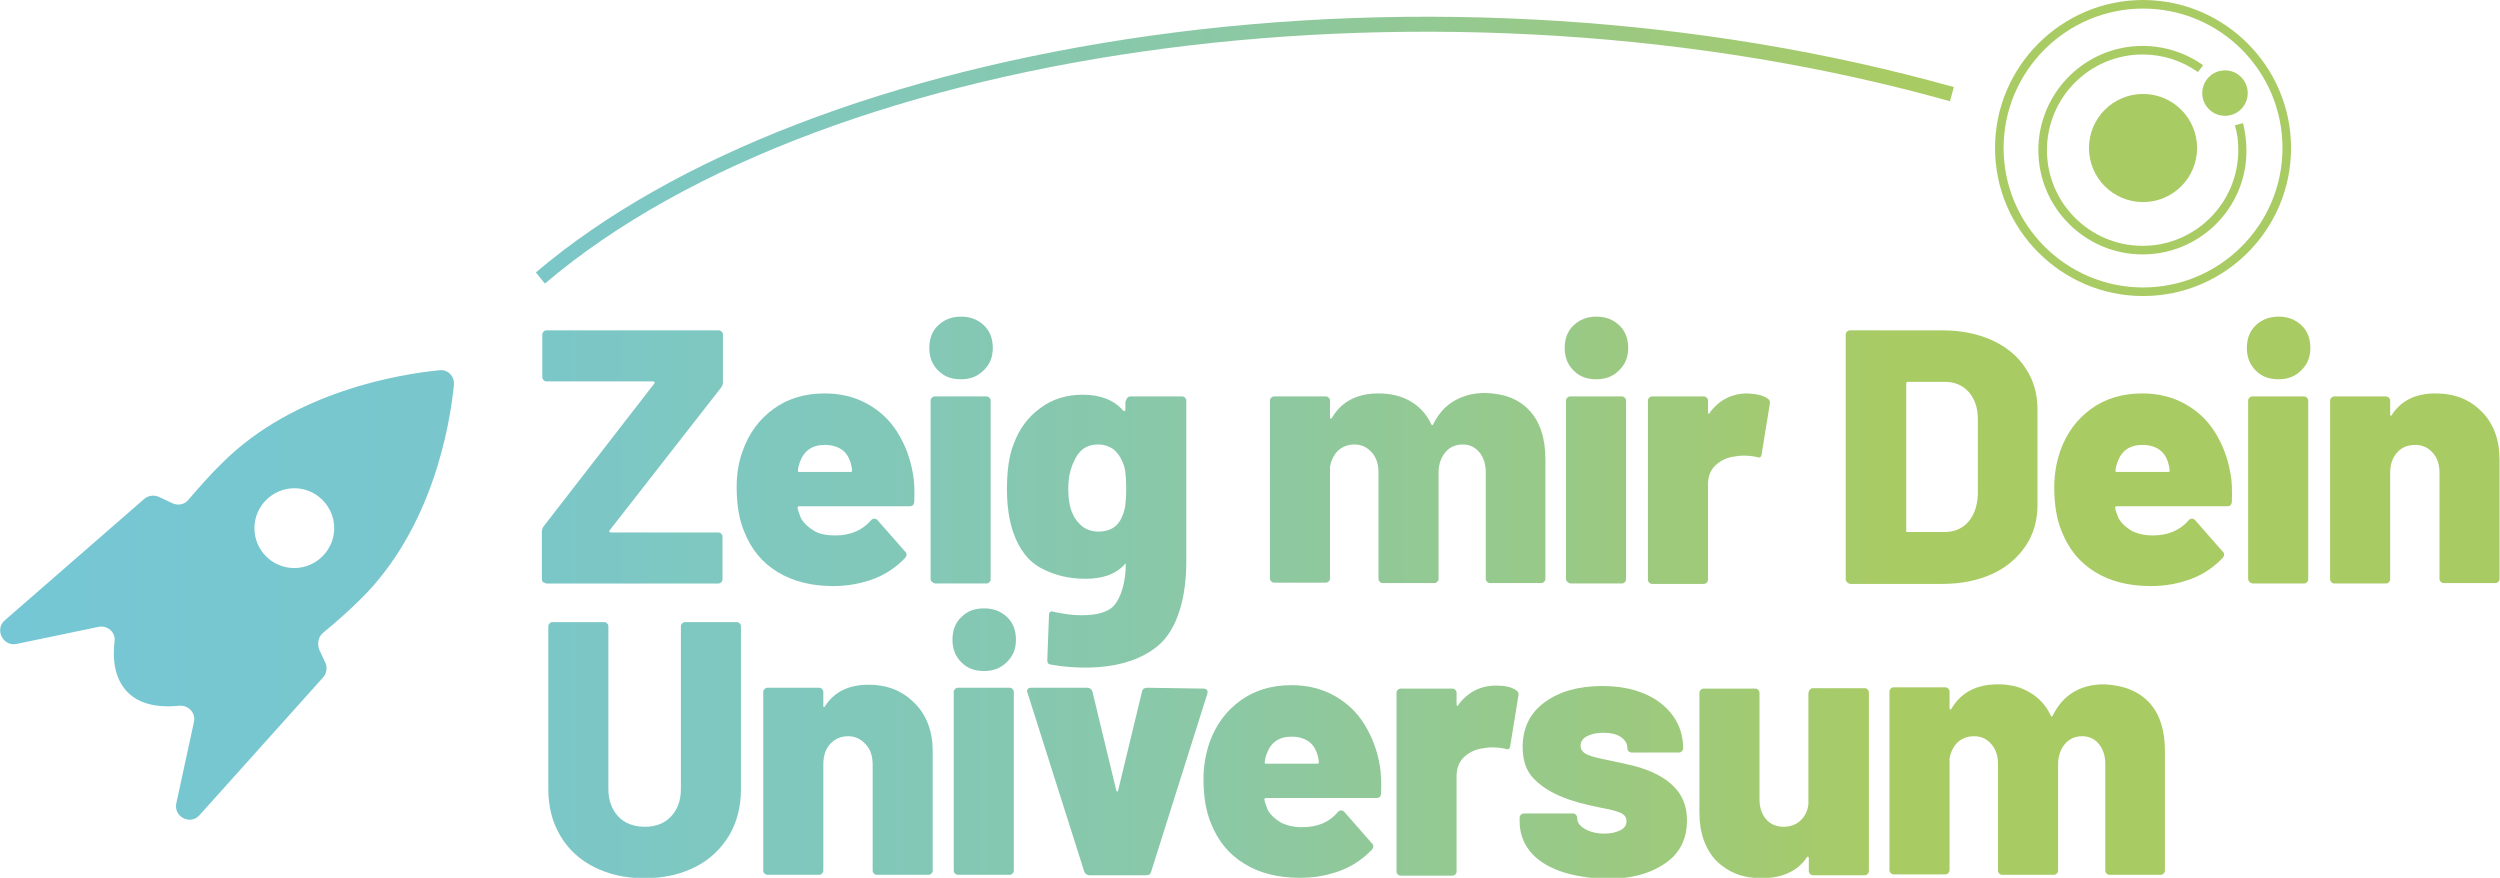
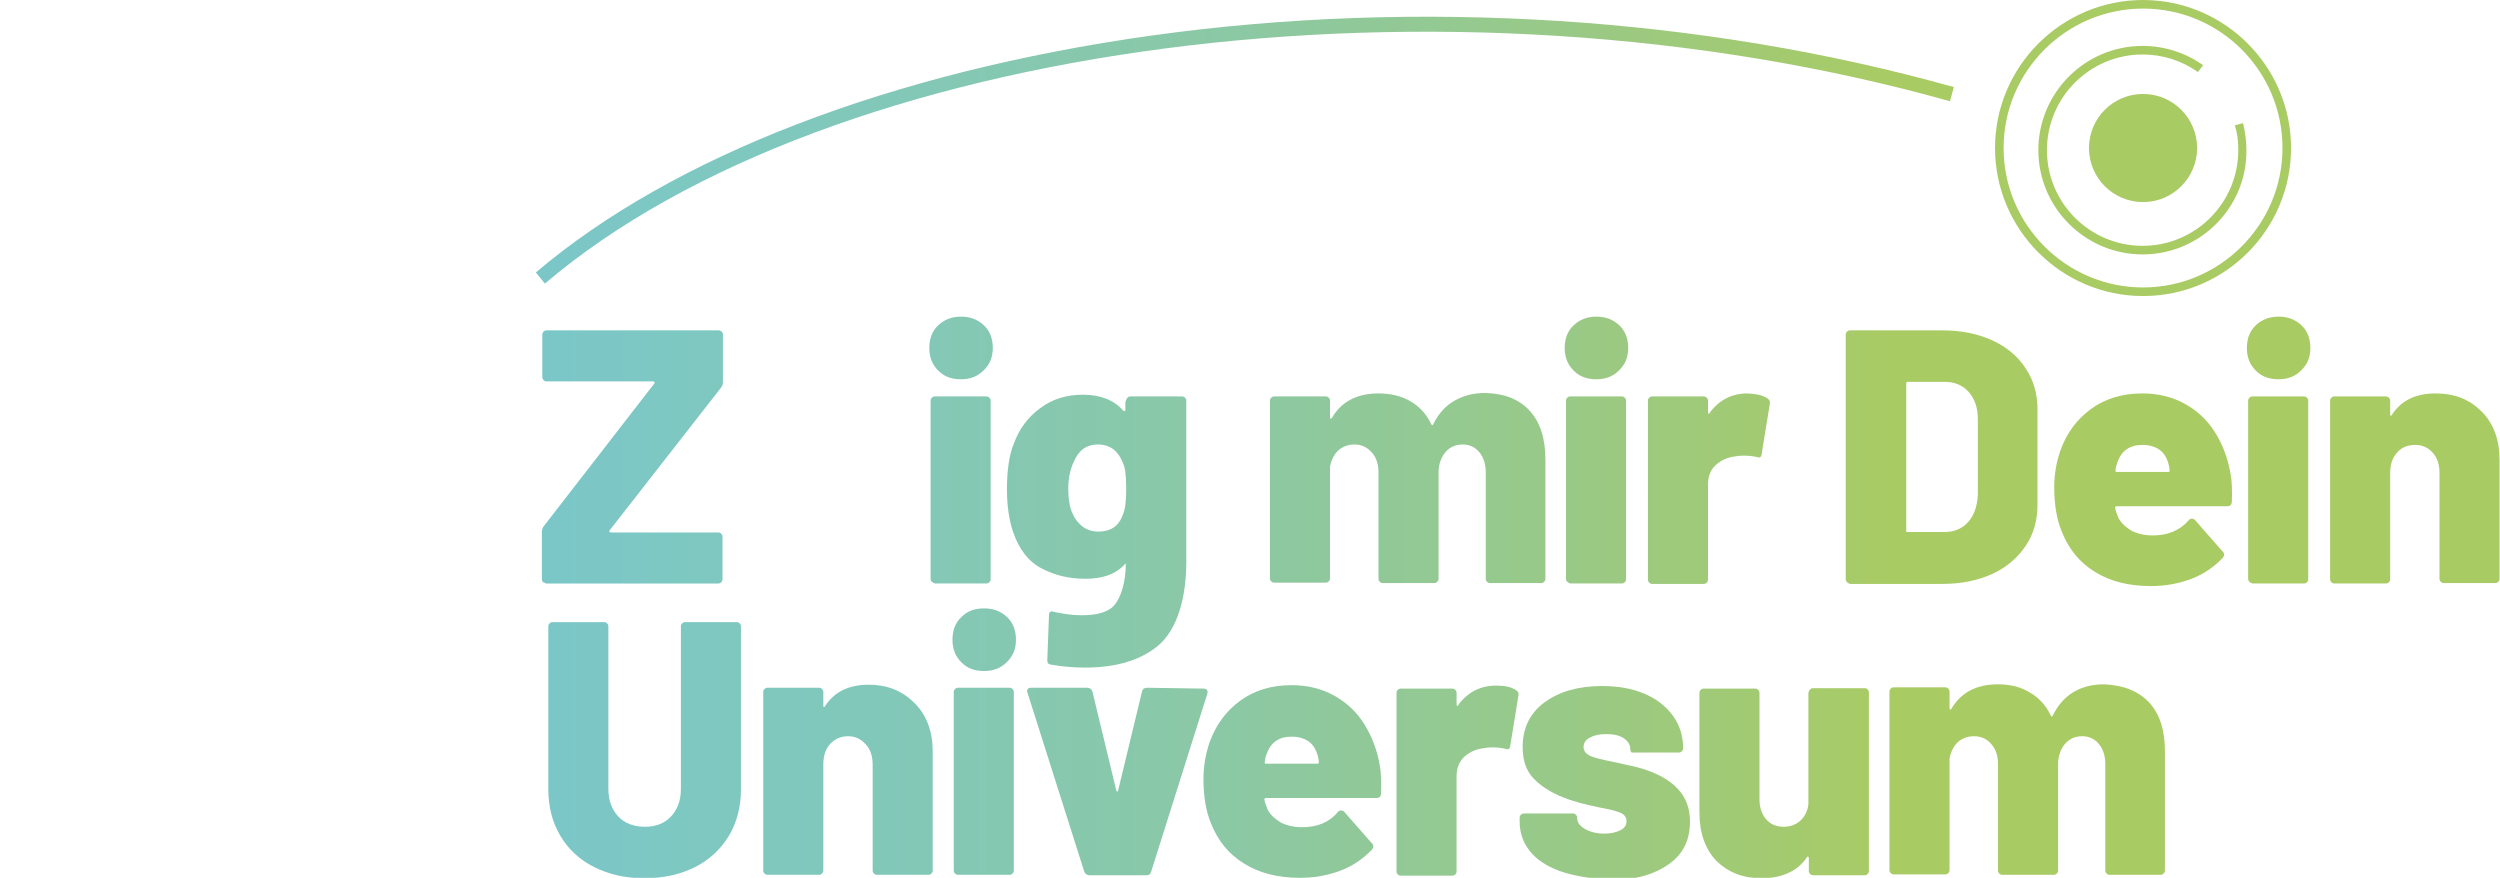
<svg xmlns="http://www.w3.org/2000/svg" version="1.1" id="a" x="0px" y="0px" viewBox="0 0 582.7 204.6" style="enable-background:new 0 0 582.7 204.6;" xml:space="preserve">
  <style type="text/css">
	.st0{fill:url(#SVGID_1_);}
	.st1{fill:url(#SVGID_00000036212205060107437250000006352877945959561091_);}
	.st2{fill:url(#SVGID_00000027582137303490002590000007694378997980114841_);}
	.st3{fill:url(#SVGID_00000007395625413167594700000001072600071224391812_);}
	.st4{fill:url(#SVGID_00000136411326101467637480000011517868838024532613_);}
	.st5{fill:url(#SVGID_00000090259377099115084910000008074008251796653732_);}
	.st6{fill:url(#SVGID_00000183957381993630813770000003469893580350558610_);}
	.st7{fill:url(#SVGID_00000040539317951084698950000008318958618892685496_);}
	.st8{fill:url(#SVGID_00000132077682089188691070000000978362833730077090_);}
	.st9{fill:url(#SVGID_00000075853694067069954350000005966671156519963015_);}
	.st10{fill:url(#SVGID_00000080190368081581624940000008072902486796121259_);}
	.st11{fill:url(#SVGID_00000123436545124109134390000005158845382059137945_);}
	.st12{fill:url(#SVGID_00000065055301304492052130000000042258759092048816_);}
	.st13{fill:url(#SVGID_00000085242646569882323430000001228728986984000699_);}
	.st14{fill:url(#SVGID_00000119098407114208773090000002718782514735791538_);}
	.st15{fill:url(#SVGID_00000001643621369721996770000016007912439039464073_);}
	.st16{fill:url(#SVGID_00000079452159805164008050000006870573359063294859_);}
	.st17{fill:url(#SVGID_00000157269952754711553210000005708298917669592748_);}
	.st18{fill:url(#SVGID_00000160188691396192486620000006357596639696890801_);}
	.st19{fill:url(#SVGID_00000047057141813875391690000005941554491617629115_);}
	.st20{fill:url(#SVGID_00000097496941522668122220000008304198637026931590_);}
	.st21{fill:url(#SVGID_00000053526727144860936850000017257962120675523246_);}
	.st22{fill:url(#SVGID_00000077283052803150856140000009281097481594117505_);}
	.st23{fill:url(#SVGID_00000042005747902736554340000008318279409969526656_);}
	.st24{fill:url(#SVGID_00000062165990573532989210000011453685009902803599_);}
	.st25{fill:url(#SVGID_00000085242567794005460210000001836687665156913577_);}
</style>
  <linearGradient id="SVGID_1_" gradientUnits="userSpaceOnUse" x1="-128.16" y1="97.435" x2="440.7" y2="97.435" gradientTransform="matrix(1 0 0 -1 0 203.89)">
    <stop offset="0" style="stop-color:#74C7D9" />
    <stop offset="0.23" style="stop-color:#75C7D5" />
    <stop offset="0.41" style="stop-color:#79C7CC" />
    <stop offset="0.57" style="stop-color:#81C8BB" />
    <stop offset="0.73" style="stop-color:#8BC8A4" />
    <stop offset="0.87" style="stop-color:#99C986" />
    <stop offset="1" style="stop-color:#A9CB64" />
  </linearGradient>
  <path class="st0" d="M126.6,135.7c-0.2-0.2-0.3-0.4-0.3-0.7v-11c0-0.4,0.1-0.9,0.4-1.3l25.8-33.3c0.1-0.1,0.1-0.2,0.1-0.3  c-0.1-0.1-0.2-0.2-0.3-0.2h-24.9c-0.3,0-0.5-0.1-0.7-0.3c-0.2-0.2-0.3-0.4-0.3-0.7V78c0-0.3,0.1-0.5,0.3-0.7  c0.2-0.2,0.4-0.3,0.7-0.3h40.1c0.3,0,0.5,0.1,0.7,0.3c0.2,0.2,0.3,0.4,0.3,0.7v11c0,0.4-0.1,0.9-0.4,1.3l-26,33.3  c-0.1,0.1-0.1,0.2-0.1,0.3c0.1,0.1,0.2,0.2,0.3,0.2h25.1c0.3,0,0.5,0.1,0.7,0.3c0.2,0.2,0.3,0.4,0.3,0.7v9.9c0,0.3-0.1,0.5-0.3,0.7  s-0.4,0.3-0.7,0.3h-40.1C127.1,135.9,126.8,135.8,126.6,135.7z" />
  <linearGradient id="SVGID_00000155835942643377125110000000821649985065593513_" gradientUnits="userSpaceOnUse" x1="-128.16" y1="89.76" x2="440.7" y2="89.76" gradientTransform="matrix(1 0 0 -1 0 203.89)">
    <stop offset="0" style="stop-color:#74C7D9" />
    <stop offset="0.23" style="stop-color:#75C7D5" />
    <stop offset="0.41" style="stop-color:#79C7CC" />
    <stop offset="0.57" style="stop-color:#81C8BB" />
    <stop offset="0.73" style="stop-color:#8BC8A4" />
    <stop offset="0.87" style="stop-color:#99C986" />
    <stop offset="1" style="stop-color:#A9CB64" />
  </linearGradient>
-   <path style="fill:url(#SVGID_00000155835942643377125110000000821649985065593513_);" d="M213.1,117c-0.1,0.7-0.4,1-1.1,1h-25.7  c-0.1,0-0.2,0-0.3,0.1c-0.1,0.1-0.1,0.2-0.1,0.3c0.1,0.6,0.4,1.4,0.8,2.4c0.7,1.2,1.7,2.1,3,2.9s3,1.1,5,1.1c3.5,0,6.3-1.2,8.3-3.5  c0.2-0.3,0.5-0.4,0.8-0.4s0.5,0.1,0.7,0.3l6.5,7.4c0.2,0.2,0.3,0.4,0.3,0.7c0,0.2-0.1,0.4-0.3,0.7c-2,2.1-4.4,3.8-7.3,4.9  c-2.9,1.1-6.1,1.7-9.5,1.7c-5.1,0-9.4-1.1-13-3.3s-6.1-5.3-7.7-9.3c-1.2-2.8-1.8-6.3-1.8-10.5c0-2.9,0.4-5.7,1.4-8.4  c1.5-4.2,3.9-7.4,7.2-9.8c3.3-2.4,7.3-3.6,11.9-3.6c3.7,0,7,0.8,9.9,2.4s5.3,3.8,7.1,6.7s3,6.1,3.6,9.7  C213.1,112,213.2,114.2,213.1,117L213.1,117z M186.4,107.8c-0.2,0.6-0.4,1.2-0.4,1.8c-0.1,0.3,0,0.4,0.3,0.4h12  c0.2,0,0.3-0.1,0.3-0.3c0-0.4-0.1-1-0.3-1.7c-0.4-1.4-1.1-2.5-2.1-3.2c-1-0.7-2.4-1.1-3.9-1.1C189.3,103.7,187.4,105,186.4,107.8  L186.4,107.8z" />
  <linearGradient id="SVGID_00000170252946622305705070000018107139603645568695_" gradientUnits="userSpaceOnUse" x1="-128.16" y1="99" x2="440.7" y2="99" gradientTransform="matrix(1 0 0 -1 0 203.89)">
    <stop offset="0" style="stop-color:#74C7D9" />
    <stop offset="0.23" style="stop-color:#75C7D5" />
    <stop offset="0.41" style="stop-color:#79C7CC" />
    <stop offset="0.57" style="stop-color:#81C8BB" />
    <stop offset="0.73" style="stop-color:#8BC8A4" />
    <stop offset="0.87" style="stop-color:#99C986" />
    <stop offset="1" style="stop-color:#A9CB64" />
  </linearGradient>
  <path style="fill:url(#SVGID_00000170252946622305705070000018107139603645568695_);" d="M218.7,86.4c-1.4-1.4-2.1-3.1-2.1-5.3  s0.7-4,2.1-5.3c1.4-1.3,3.1-2,5.3-2s3.9,0.7,5.3,2s2.1,3.1,2.1,5.3s-0.7,3.8-2.1,5.2c-1.4,1.4-3.1,2.1-5.3,2.1  S220.1,87.8,218.7,86.4L218.7,86.4z M217.2,135.6c-0.2-0.2-0.3-0.4-0.3-0.7V93.4c0-0.3,0.1-0.5,0.3-0.7c0.2-0.2,0.4-0.3,0.7-0.3h12  c0.3,0,0.5,0.1,0.7,0.3c0.2,0.2,0.3,0.4,0.3,0.7v41.6c0,0.3-0.1,0.5-0.3,0.7c-0.2,0.2-0.4,0.3-0.7,0.3h-12  C217.6,135.9,217.4,135.8,217.2,135.6z" />
  <linearGradient id="SVGID_00000015356879792121662890000017814367357838086812_" gradientUnits="userSpaceOnUse" x1="-128.16" y1="80.25" x2="440.7" y2="80.25" gradientTransform="matrix(1 0 0 -1 0 203.89)">
    <stop offset="0" style="stop-color:#74C7D9" />
    <stop offset="0.23" style="stop-color:#75C7D5" />
    <stop offset="0.41" style="stop-color:#79C7CC" />
    <stop offset="0.57" style="stop-color:#81C8BB" />
    <stop offset="0.73" style="stop-color:#8BC8A4" />
    <stop offset="0.87" style="stop-color:#99C986" />
    <stop offset="1" style="stop-color:#A9CB64" />
  </linearGradient>
  <path style="fill:url(#SVGID_00000015356879792121662890000017814367357838086812_);" d="M262.8,92.7c0.2-0.2,0.4-0.3,0.7-0.3h12  c0.3,0,0.5,0.1,0.7,0.3c0.2,0.2,0.3,0.4,0.3,0.7v37.7c0,7.7-1.9,15.6-6.7,19.5c-4.3,3.5-10.1,5-16.9,5c-2.5,0-5.2-0.2-8-0.7  c-0.6-0.1-0.8-0.4-0.8-1.1l0.4-10.4c0-0.4,0.1-0.7,0.3-0.8c0.2-0.1,0.5-0.2,0.8,0c2.3,0.5,4.4,0.8,6.4,0.8c3.2,0,6-0.5,7.6-2.2  c1.7-1.9,2.8-5.5,2.8-9.9l-0.6,0.6c-2,2-4.9,3-8.8,3s-7.1-0.8-10.2-2.4s-5.3-4.5-6.7-8.6c-0.9-2.7-1.4-6-1.4-9.9  c0-4.3,0.5-7.9,1.6-10.6c1.3-3.5,3.4-6.3,6.2-8.3c2.8-2.1,6.1-3.1,9.9-3.1c4,0,7.2,1.2,9.4,3.7c0.1,0.1,0.2,0.2,0.3,0.1  c0.1,0,0.2-0.1,0.2-0.3v-1.8C262.5,93.1,262.6,92.9,262.8,92.7L262.8,92.7z M262.5,113.7c0-1.5-0.1-2.7-0.2-3.6  c-0.1-0.9-0.3-1.7-0.7-2.5c-0.5-1.2-1.2-2.2-2.1-2.9c-1-0.7-2.2-1.1-3.6-1.1c-2.6,0-4.5,1.3-5.6,4c-0.8,1.6-1.3,3.7-1.3,6.2  c0,2.8,0.4,4.8,1.1,6.1c0.5,1.2,1.3,2.1,2.3,2.9c1,0.7,2.2,1.1,3.6,1.1c2.9,0,4.8-1.3,5.7-3.9C262.3,118.7,262.5,116.6,262.5,113.7  L262.5,113.7z" />
  <linearGradient id="SVGID_00000052799855369325784190000009361864901657885582_" gradientUnits="userSpaceOnUse" x1="-128.16" y1="90.065" x2="440.7" y2="90.065" gradientTransform="matrix(1 0 0 -1 0 203.89)">
    <stop offset="0" style="stop-color:#74C7D9" />
    <stop offset="0.23" style="stop-color:#75C7D5" />
    <stop offset="0.41" style="stop-color:#79C7CC" />
    <stop offset="0.57" style="stop-color:#81C8BB" />
    <stop offset="0.73" style="stop-color:#8BC8A4" />
    <stop offset="0.87" style="stop-color:#99C986" />
    <stop offset="1" style="stop-color:#A9CB64" />
  </linearGradient>
  <path style="fill:url(#SVGID_00000052799855369325784190000009361864901657885582_);" d="M356.5,95.7c2.5,2.7,3.7,6.5,3.7,11.4v27.8  c0,0.3-0.1,0.5-0.3,0.7c-0.2,0.2-0.4,0.3-0.7,0.3h-11.9c-0.3,0-0.5-0.1-0.7-0.3c-0.2-0.2-0.3-0.4-0.3-0.7v-24.8  c0-1.9-0.5-3.5-1.5-4.7s-2.3-1.8-3.9-1.8s-3,0.6-4,1.8s-1.6,2.8-1.6,4.7v24.8c0,0.3-0.1,0.5-0.3,0.7c-0.2,0.2-0.4,0.3-0.7,0.3h-12  c-0.3,0-0.5-0.1-0.7-0.3c-0.2-0.2-0.3-0.4-0.3-0.7v-24.8c0-1.9-0.5-3.5-1.6-4.7s-2.4-1.8-4-1.8c-1.5,0-2.8,0.5-3.8,1.4  c-1,1-1.6,2.2-1.9,3.8v26c0,0.3-0.1,0.5-0.3,0.7c-0.2,0.2-0.4,0.3-0.7,0.3h-12c-0.3,0-0.5-0.1-0.7-0.3c-0.2-0.2-0.3-0.4-0.3-0.7  V93.4c0-0.3,0.1-0.5,0.3-0.7c0.2-0.2,0.4-0.3,0.7-0.3h12c0.3,0,0.5,0.1,0.7,0.3c0.2,0.2,0.3,0.4,0.3,0.7v3.8c0,0.2,0,0.3,0.2,0.4  c0.1,0,0.2-0.1,0.3-0.3c2.2-3.7,5.8-5.6,10.8-5.6c2.8,0,5.3,0.6,7.4,1.8c2.1,1.2,3.8,3,4.9,5.4c0.2,0.3,0.3,0.3,0.5-0.1  c1.2-2.4,2.8-4.2,4.9-5.4s4.4-1.8,7.1-1.8C350.6,91.7,354,93,356.5,95.7L356.5,95.7z" />
  <linearGradient id="SVGID_00000073702234366621659060000004477627525628113828_" gradientUnits="userSpaceOnUse" x1="-128.16" y1="99" x2="440.7" y2="99" gradientTransform="matrix(1 0 0 -1 0 203.89)">
    <stop offset="0" style="stop-color:#74C7D9" />
    <stop offset="0.23" style="stop-color:#75C7D5" />
    <stop offset="0.41" style="stop-color:#79C7CC" />
    <stop offset="0.57" style="stop-color:#81C8BB" />
    <stop offset="0.73" style="stop-color:#8BC8A4" />
    <stop offset="0.87" style="stop-color:#99C986" />
    <stop offset="1" style="stop-color:#A9CB64" />
  </linearGradient>
  <path style="fill:url(#SVGID_00000073702234366621659060000004477627525628113828_);" d="M366.8,86.4c-1.4-1.4-2.1-3.1-2.1-5.3  s0.7-4,2.1-5.3c1.4-1.3,3.1-2,5.3-2s3.9,0.7,5.3,2c1.4,1.3,2.1,3.1,2.1,5.3s-0.7,3.8-2.1,5.2c-1.4,1.4-3.1,2.1-5.3,2.1  S368.2,87.8,366.8,86.4L366.8,86.4z M365.3,135.6c-0.2-0.2-0.3-0.4-0.3-0.7V93.4c0-0.3,0.1-0.5,0.3-0.7c0.2-0.2,0.4-0.3,0.7-0.3h12  c0.3,0,0.5,0.1,0.7,0.3c0.2,0.2,0.3,0.4,0.3,0.7v41.6c0,0.3-0.1,0.5-0.3,0.7s-0.4,0.3-0.7,0.3h-12  C365.7,135.9,365.5,135.8,365.3,135.6z" />
  <linearGradient id="SVGID_00000099645529272269852790000002626357964313916851_" gradientUnits="userSpaceOnUse" x1="-128.16" y1="90.03" x2="440.7" y2="90.03" gradientTransform="matrix(1 0 0 -1 0 203.89)">
    <stop offset="0" style="stop-color:#74C7D9" />
    <stop offset="0.23" style="stop-color:#75C7D5" />
    <stop offset="0.41" style="stop-color:#79C7CC" />
    <stop offset="0.57" style="stop-color:#81C8BB" />
    <stop offset="0.73" style="stop-color:#8BC8A4" />
    <stop offset="0.87" style="stop-color:#99C986" />
    <stop offset="1" style="stop-color:#A9CB64" />
  </linearGradient>
  <path style="fill:url(#SVGID_00000099645529272269852790000002626357964313916851_);" d="M412,92.9c0.5,0.3,0.6,0.7,0.5,1.3  l-1.9,11.7c-0.1,0.7-0.5,0.9-1.2,0.6c-1-0.2-2-0.3-2.9-0.3c-1,0-1.7,0.1-2.2,0.2c-1.7,0.2-3.2,0.9-4.4,2c-1.2,1.1-1.8,2.6-1.8,4.5  v22.2c0,0.3-0.1,0.5-0.3,0.7s-0.4,0.3-0.7,0.3h-12c-0.3,0-0.5-0.1-0.7-0.3c-0.2-0.2-0.3-0.4-0.3-0.7V93.4c0-0.3,0.1-0.5,0.3-0.7  c0.2-0.2,0.4-0.3,0.7-0.3h12c0.3,0,0.5,0.1,0.7,0.3c0.2,0.2,0.3,0.4,0.3,0.7v2.7c0,0.2,0.1,0.3,0.2,0.3c0.1,0.1,0.2,0,0.2-0.2  c2.2-3,5.2-4.5,8.8-4.5C409.3,91.8,410.9,92.1,412,92.9L412,92.9z" />
  <linearGradient id="SVGID_00000059283485281494820470000016839340553734335638_" gradientUnits="userSpaceOnUse" x1="-128.16" y1="97.43" x2="440.7" y2="97.43" gradientTransform="matrix(1 0 0 -1 0 203.89)">
    <stop offset="0" style="stop-color:#74C7D9" />
    <stop offset="0.23" style="stop-color:#75C7D5" />
    <stop offset="0.41" style="stop-color:#79C7CC" />
    <stop offset="0.57" style="stop-color:#81C8BB" />
    <stop offset="0.73" style="stop-color:#8BC8A4" />
    <stop offset="0.87" style="stop-color:#99C986" />
    <stop offset="1" style="stop-color:#A9CB64" />
  </linearGradient>
  <path style="fill:url(#SVGID_00000059283485281494820470000016839340553734335638_);" d="M430.5,135.7c-0.2-0.2-0.3-0.4-0.3-0.7V78  c0-0.3,0.1-0.5,0.3-0.7c0.2-0.2,0.4-0.3,0.7-0.3h21.5c4.4,0,8.3,0.8,11.6,2.3s6,3.7,7.8,6.5c1.9,2.8,2.8,6,2.8,9.7v22.1  c0,3.7-0.9,6.9-2.8,9.7c-1.9,2.8-4.5,5-7.8,6.5s-7.2,2.3-11.6,2.3h-21.5C430.9,136,430.7,135.9,430.5,135.7L430.5,135.7z M444.6,124  h8.7c2.2,0,4.1-0.8,5.5-2.4c1.4-1.6,2.1-3.8,2.2-6.4V97.8c0-2.7-0.7-4.8-2.1-6.4s-3.3-2.4-5.6-2.4h-8.6c-0.3,0-0.4,0.1-0.4,0.4v34.2  C444.2,123.8,444.3,124,444.6,124L444.6,124z" />
  <linearGradient id="SVGID_00000031897215123923878720000011542236799358985375_" gradientUnits="userSpaceOnUse" x1="-128.16" y1="89.76" x2="440.7" y2="89.76" gradientTransform="matrix(1 0 0 -1 0 203.89)">
    <stop offset="0" style="stop-color:#74C7D9" />
    <stop offset="0.23" style="stop-color:#75C7D5" />
    <stop offset="0.41" style="stop-color:#79C7CC" />
    <stop offset="0.57" style="stop-color:#81C8BB" />
    <stop offset="0.73" style="stop-color:#8BC8A4" />
    <stop offset="0.87" style="stop-color:#99C986" />
    <stop offset="1" style="stop-color:#A9CB64" />
  </linearGradient>
  <path style="fill:url(#SVGID_00000031897215123923878720000011542236799358985375_);" d="M520.2,117c-0.1,0.7-0.4,1-1.1,1h-25.7  c-0.1,0-0.2,0-0.3,0.1c-0.1,0.1-0.1,0.2-0.1,0.3c0.1,0.6,0.4,1.4,0.8,2.4c0.7,1.2,1.7,2.1,3,2.9c1.4,0.7,3,1.1,5,1.1  c3.5,0,6.3-1.2,8.3-3.5c0.2-0.3,0.5-0.4,0.8-0.4s0.5,0.1,0.7,0.3l6.5,7.4c0.2,0.2,0.3,0.4,0.3,0.7c0,0.2-0.1,0.4-0.3,0.7  c-2,2.1-4.4,3.8-7.3,4.9c-2.9,1.1-6,1.7-9.5,1.7c-5.1,0-9.5-1.1-13-3.3c-3.6-2.2-6.1-5.3-7.7-9.3c-1.2-2.8-1.8-6.3-1.8-10.5  c0-2.9,0.5-5.7,1.4-8.4c1.5-4.2,3.9-7.4,7.2-9.8c3.3-2.4,7.3-3.6,11.9-3.6c3.7,0,7,0.8,9.9,2.4c2.9,1.6,5.3,3.8,7.1,6.7  s3,6.1,3.6,9.7C520.2,112,520.3,114.2,520.2,117L520.2,117z M493.5,107.8c-0.2,0.6-0.4,1.2-0.4,1.8c-0.1,0.3,0,0.4,0.3,0.4h12  c0.2,0,0.3-0.1,0.3-0.3c0-0.4-0.1-1-0.3-1.7c-0.4-1.4-1.1-2.5-2.1-3.2c-1-0.7-2.4-1.1-3.9-1.1C496.4,103.7,494.5,105,493.5,107.8  L493.5,107.8z" />
  <linearGradient id="SVGID_00000181793666092367968500000002354863078341282975_" gradientUnits="userSpaceOnUse" x1="-128.16" y1="99" x2="440.7" y2="99" gradientTransform="matrix(1 0 0 -1 0 203.89)">
    <stop offset="0" style="stop-color:#74C7D9" />
    <stop offset="0.23" style="stop-color:#75C7D5" />
    <stop offset="0.41" style="stop-color:#79C7CC" />
    <stop offset="0.57" style="stop-color:#81C8BB" />
    <stop offset="0.73" style="stop-color:#8BC8A4" />
    <stop offset="0.87" style="stop-color:#99C986" />
    <stop offset="1" style="stop-color:#A9CB64" />
  </linearGradient>
  <path style="fill:url(#SVGID_00000181793666092367968500000002354863078341282975_);" d="M525.8,86.4c-1.4-1.4-2.1-3.1-2.1-5.3  s0.7-4,2.1-5.3c1.4-1.3,3.1-2,5.3-2s3.9,0.7,5.3,2s2.1,3.1,2.1,5.3s-0.7,3.8-2.1,5.2c-1.4,1.4-3.1,2.1-5.3,2.1  S527.2,87.8,525.8,86.4L525.8,86.4z M524.3,135.6c-0.2-0.2-0.3-0.4-0.3-0.7V93.4c0-0.3,0.1-0.5,0.3-0.7c0.2-0.2,0.4-0.3,0.7-0.3h12  c0.3,0,0.5,0.1,0.7,0.3c0.2,0.2,0.3,0.4,0.3,0.7v41.6c0,0.3-0.1,0.5-0.3,0.7s-0.4,0.3-0.7,0.3h-12  C524.7,135.9,524.5,135.8,524.3,135.6z" />
  <linearGradient id="SVGID_00000132776295487040345090000013985679035295096708_" gradientUnits="userSpaceOnUse" x1="-128.16" y1="90.06" x2="440.7" y2="90.06" gradientTransform="matrix(1 0 0 -1 0 203.89)">
    <stop offset="0" style="stop-color:#74C7D9" />
    <stop offset="0.23" style="stop-color:#75C7D5" />
    <stop offset="0.41" style="stop-color:#79C7CC" />
    <stop offset="0.57" style="stop-color:#81C8BB" />
    <stop offset="0.73" style="stop-color:#8BC8A4" />
    <stop offset="0.87" style="stop-color:#99C986" />
    <stop offset="1" style="stop-color:#A9CB64" />
  </linearGradient>
  <path style="fill:url(#SVGID_00000132776295487040345090000013985679035295096708_);" d="M578.4,95.9c2.8,2.8,4.2,6.6,4.2,11.3v27.7  c0,0.3-0.1,0.5-0.3,0.7c-0.2,0.2-0.4,0.3-0.7,0.3h-12c-0.3,0-0.5-0.1-0.7-0.3c-0.2-0.2-0.3-0.4-0.3-0.7v-24.7c0-1.9-0.5-3.5-1.6-4.7  c-1.1-1.2-2.4-1.8-4.1-1.8s-3.2,0.6-4.2,1.8c-1.1,1.2-1.6,2.8-1.6,4.8v24.7c0,0.3-0.1,0.5-0.3,0.7s-0.4,0.3-0.7,0.3h-12  c-0.3,0-0.5-0.1-0.7-0.3c-0.2-0.2-0.3-0.4-0.3-0.7V93.4c0-0.3,0.1-0.5,0.3-0.7c0.2-0.2,0.4-0.3,0.7-0.3h12c0.3,0,0.5,0.1,0.7,0.3  c0.2,0.2,0.3,0.4,0.3,0.7v3.1c0,0.2,0,0.3,0.1,0.4c0.1,0,0.2,0,0.3-0.2c2.1-3.3,5.5-5,10.1-5S575.6,93.1,578.4,95.9L578.4,95.9z" />
  <linearGradient id="SVGID_00000019652736165765891270000015952043945605374129_" gradientUnits="userSpaceOnUse" x1="-128.16" y1="29.09" x2="440.7" y2="29.09" gradientTransform="matrix(1 0 0 -1 0 203.89)">
    <stop offset="0" style="stop-color:#74C7D9" />
    <stop offset="0.23" style="stop-color:#75C7D5" />
    <stop offset="0.41" style="stop-color:#79C7CC" />
    <stop offset="0.57" style="stop-color:#81C8BB" />
    <stop offset="0.73" style="stop-color:#8BC8A4" />
    <stop offset="0.87" style="stop-color:#99C986" />
    <stop offset="1" style="stop-color:#A9CB64" />
  </linearGradient>
  <path style="fill:url(#SVGID_00000019652736165765891270000015952043945605374129_);" d="M138.5,202.1c-3.4-1.7-6-4.1-7.9-7.3  s-2.8-6.8-2.8-10.9V146c0-0.3,0.1-0.5,0.3-0.7c0.2-0.2,0.4-0.3,0.7-0.3h12c0.3,0,0.5,0.1,0.7,0.3c0.2,0.2,0.3,0.4,0.3,0.7v37.9  c0,2.6,0.8,4.8,2.3,6.4c1.5,1.6,3.6,2.4,6.2,2.4s4.6-0.8,6.1-2.4c1.5-1.6,2.3-3.7,2.3-6.4V146c0-0.3,0.1-0.5,0.3-0.7  c0.2-0.2,0.4-0.3,0.7-0.3h12c0.3,0,0.5,0.1,0.7,0.3c0.2,0.2,0.3,0.4,0.3,0.7v37.9c0,4.1-0.9,7.7-2.8,10.9c-1.9,3.1-4.5,5.6-7.9,7.3  c-3.4,1.7-7.3,2.6-11.8,2.6S141.9,203.8,138.5,202.1L138.5,202.1z" />
  <linearGradient id="SVGID_00000070096980257635451600000010021919940113551772_" gradientUnits="userSpaceOnUse" x1="-128.16" y1="22.06" x2="440.7" y2="22.06" gradientTransform="matrix(1 0 0 -1 0 203.89)">
    <stop offset="0" style="stop-color:#74C7D9" />
    <stop offset="0.23" style="stop-color:#75C7D5" />
    <stop offset="0.41" style="stop-color:#79C7CC" />
    <stop offset="0.57" style="stop-color:#81C8BB" />
    <stop offset="0.73" style="stop-color:#8BC8A4" />
    <stop offset="0.87" style="stop-color:#99C986" />
    <stop offset="1" style="stop-color:#A9CB64" />
  </linearGradient>
  <path style="fill:url(#SVGID_00000070096980257635451600000010021919940113551772_);" d="M213.2,163.9c2.8,2.8,4.2,6.6,4.2,11.3  v27.7c0,0.3-0.1,0.5-0.3,0.7s-0.4,0.3-0.7,0.3h-12c-0.3,0-0.5-0.1-0.7-0.3c-0.2-0.2-0.3-0.4-0.3-0.7v-24.7c0-1.9-0.5-3.5-1.6-4.7  s-2.4-1.9-4.1-1.9s-3.1,0.6-4.2,1.8c-1.1,1.2-1.6,2.8-1.6,4.8v24.7c0,0.3-0.1,0.5-0.3,0.7s-0.4,0.3-0.7,0.3h-12  c-0.3,0-0.5-0.1-0.7-0.3c-0.2-0.2-0.3-0.4-0.3-0.7v-41.6c0-0.3,0.1-0.5,0.3-0.7c0.2-0.2,0.4-0.3,0.7-0.3h12c0.3,0,0.5,0.1,0.7,0.3  c0.2,0.2,0.3,0.4,0.3,0.7v3.1c0,0.2,0,0.4,0.1,0.4c0.1,0,0.2,0,0.3-0.2c2.1-3.3,5.5-5,10.1-5S210.4,161.1,213.2,163.9L213.2,163.9z" />
  <linearGradient id="SVGID_00000112591912345603714190000009523980278013529253_" gradientUnits="userSpaceOnUse" x1="-128.16" y1="31" x2="440.7" y2="31" gradientTransform="matrix(1 0 0 -1 0 203.89)">
    <stop offset="0" style="stop-color:#74C7D9" />
    <stop offset="0.23" style="stop-color:#75C7D5" />
    <stop offset="0.41" style="stop-color:#79C7CC" />
    <stop offset="0.57" style="stop-color:#81C8BB" />
    <stop offset="0.73" style="stop-color:#8BC8A4" />
    <stop offset="0.87" style="stop-color:#99C986" />
    <stop offset="1" style="stop-color:#A9CB64" />
  </linearGradient>
  <path style="fill:url(#SVGID_00000112591912345603714190000009523980278013529253_);" d="M224.1,154.4c-1.4-1.4-2.1-3.1-2.1-5.3  s0.7-4,2.1-5.3c1.4-1.4,3.1-2,5.3-2s3.9,0.7,5.3,2s2.1,3.1,2.1,5.3s-0.7,3.8-2.1,5.2c-1.4,1.4-3.1,2.1-5.3,2.1  S225.5,155.8,224.1,154.4L224.1,154.4z M222.6,203.6c-0.2-0.2-0.3-0.4-0.3-0.7v-41.6c0-0.3,0.1-0.5,0.3-0.7c0.2-0.2,0.4-0.3,0.7-0.3  h12c0.3,0,0.5,0.1,0.7,0.3c0.2,0.2,0.3,0.4,0.3,0.7v41.6c0,0.3-0.1,0.5-0.3,0.7s-0.4,0.3-0.7,0.3h-12  C223,203.9,222.8,203.8,222.6,203.6z" />
  <linearGradient id="SVGID_00000048476574174116363570000010962856521129638795_" gradientUnits="userSpaceOnUse" x1="-128.16" y1="21.77" x2="440.7" y2="21.77" gradientTransform="matrix(1 0 0 -1 0 203.89)">
    <stop offset="0" style="stop-color:#74C7D9" />
    <stop offset="0.23" style="stop-color:#75C7D5" />
    <stop offset="0.41" style="stop-color:#79C7CC" />
    <stop offset="0.57" style="stop-color:#81C8BB" />
    <stop offset="0.73" style="stop-color:#8BC8A4" />
    <stop offset="0.87" style="stop-color:#99C986" />
    <stop offset="1" style="stop-color:#A9CB64" />
  </linearGradient>
  <path style="fill:url(#SVGID_00000048476574174116363570000010962856521129638795_);" d="M252.7,203.1l-13.2-41.6  c-0.1-0.1-0.1-0.2-0.1-0.4c0-0.5,0.3-0.8,0.9-0.8h13.1c0.6,0,1,0.3,1.2,0.8l5.6,23.2c0.1,0.2,0.1,0.2,0.2,0.2s0.2-0.1,0.2-0.2  l5.6-23.2c0.2-0.6,0.6-0.8,1.2-0.8l13.1,0.2c0.3,0,0.6,0.1,0.8,0.3c0.2,0.2,0.2,0.5,0.1,0.9l-13.1,41.5c-0.2,0.6-0.5,0.8-1.1,0.8  h-13.4C253.3,203.9,252.9,203.7,252.7,203.1L252.7,203.1z" />
  <linearGradient id="SVGID_00000090296929033200880930000004636663082680879248_" gradientUnits="userSpaceOnUse" x1="-128.16" y1="21.76" x2="440.7" y2="21.76" gradientTransform="matrix(1 0 0 -1 0 203.89)">
    <stop offset="0" style="stop-color:#74C7D9" />
    <stop offset="0.23" style="stop-color:#75C7D5" />
    <stop offset="0.41" style="stop-color:#79C7CC" />
    <stop offset="0.57" style="stop-color:#81C8BB" />
    <stop offset="0.73" style="stop-color:#8BC8A4" />
    <stop offset="0.87" style="stop-color:#99C986" />
    <stop offset="1" style="stop-color:#A9CB64" />
  </linearGradient>
  <path style="fill:url(#SVGID_00000090296929033200880930000004636663082680879248_);" d="M321.9,185c-0.1,0.7-0.4,1-1.1,1h-25.7  c-0.1,0-0.2,0-0.3,0.1c-0.1,0.1-0.1,0.2-0.1,0.3c0.1,0.6,0.4,1.4,0.8,2.4c0.7,1.2,1.7,2.1,3,2.9c1.4,0.7,3,1.1,5,1.1  c3.5,0,6.3-1.1,8.3-3.5c0.2-0.3,0.5-0.4,0.8-0.4s0.5,0.1,0.7,0.3l6.5,7.4c0.2,0.2,0.3,0.4,0.3,0.7c0,0.2-0.1,0.4-0.3,0.7  c-2,2.1-4.4,3.8-7.3,4.9c-2.9,1.1-6,1.7-9.5,1.7c-5.1,0-9.5-1.1-13-3.3c-3.6-2.2-6.1-5.3-7.7-9.3c-1.2-2.8-1.8-6.3-1.8-10.5  c0-2.9,0.5-5.7,1.4-8.4c1.5-4.2,3.9-7.4,7.2-9.8c3.3-2.4,7.3-3.6,11.9-3.6c3.7,0,7,0.8,9.9,2.4c2.9,1.6,5.3,3.8,7.1,6.7  s3,6.1,3.6,9.6C321.9,180,322,182.2,321.9,185L321.9,185z M295.2,175.8c-0.2,0.6-0.4,1.2-0.4,1.8c-0.1,0.3,0,0.4,0.3,0.4h12  c0.2,0,0.3-0.1,0.3-0.3c0-0.4-0.1-1-0.3-1.7c-0.4-1.4-1.1-2.5-2.1-3.2s-2.4-1.1-3.9-1.1C298.1,171.7,296.2,173,295.2,175.8  L295.2,175.8z" />
  <linearGradient id="SVGID_00000151503369358932450590000010196718326309919644_" gradientUnits="userSpaceOnUse" x1="-128.16" y1="22.03" x2="440.7" y2="22.03" gradientTransform="matrix(1 0 0 -1 0 203.89)">
    <stop offset="0" style="stop-color:#74C7D9" />
    <stop offset="0.23" style="stop-color:#75C7D5" />
    <stop offset="0.41" style="stop-color:#79C7CC" />
    <stop offset="0.57" style="stop-color:#81C8BB" />
    <stop offset="0.73" style="stop-color:#8BC8A4" />
    <stop offset="0.87" style="stop-color:#99C986" />
    <stop offset="1" style="stop-color:#A9CB64" />
  </linearGradient>
  <path style="fill:url(#SVGID_00000151503369358932450590000010196718326309919644_);" d="M353.4,160.9c0.5,0.3,0.6,0.7,0.5,1.3  l-1.9,11.7c-0.1,0.7-0.5,0.9-1.2,0.6c-1-0.2-2-0.3-2.9-0.3c-1,0-1.7,0.1-2.2,0.2c-1.7,0.2-3.2,0.9-4.4,2c-1.2,1.1-1.8,2.6-1.8,4.5  v22.2c0,0.3-0.1,0.5-0.3,0.7c-0.2,0.2-0.4,0.3-0.7,0.3h-12c-0.3,0-0.5-0.1-0.7-0.3c-0.2-0.2-0.3-0.4-0.3-0.7v-41.6  c0-0.3,0.1-0.5,0.3-0.7c0.2-0.2,0.4-0.3,0.7-0.3h12c0.3,0,0.5,0.1,0.7,0.3c0.2,0.2,0.3,0.4,0.3,0.7v2.7c0,0.2,0.1,0.3,0.2,0.3  c0.1,0.1,0.2,0,0.2-0.2c2.2-3,5.2-4.5,8.8-4.5C350.7,159.8,352.3,160.1,353.4,160.9L353.4,160.9z" />
  <linearGradient id="SVGID_00000146487112412909656720000008250757014156931771_" gradientUnits="userSpaceOnUse" x1="-128.16" y1="21.73" x2="440.7" y2="21.73" gradientTransform="matrix(1 0 0 -1 0 203.89)">
    <stop offset="0" style="stop-color:#74C7D9" />
    <stop offset="0.23" style="stop-color:#75C7D5" />
    <stop offset="0.41" style="stop-color:#79C7CC" />
    <stop offset="0.57" style="stop-color:#81C8BB" />
    <stop offset="0.73" style="stop-color:#8BC8A4" />
    <stop offset="0.87" style="stop-color:#99C986" />
    <stop offset="1" style="stop-color:#A9CB64" />
  </linearGradient>
-   <path style="fill:url(#SVGID_00000146487112412909656720000008250757014156931771_);" d="M363.5,203c-3-1.1-5.3-2.6-6.9-4.6  s-2.4-4.3-2.4-6.9v-0.9c0-0.3,0.1-0.5,0.3-0.7s0.4-0.3,0.7-0.3h11.4c0.3,0,0.5,0.1,0.7,0.3c0.2,0.2,0.3,0.4,0.3,0.7  c0,1.1,0.6,1.9,1.8,2.6s2.7,1.1,4.5,1.1c1.6,0,2.8-0.3,3.8-0.8s1.4-1.2,1.4-2.1s-0.5-1.6-1.5-2s-2.6-0.8-4.8-1.2  c-3.5-0.7-6.4-1.5-8.6-2.4c-2.9-1.2-5.1-2.6-6.8-4.4c-1.7-1.8-2.5-4.2-2.5-7.3c0-4.4,1.7-7.9,5.1-10.4s7.9-3.8,13.4-3.8  c3.8,0,7.1,0.6,9.9,1.8c2.8,1.2,5,2.9,6.6,5.1c1.6,2.2,2.4,4.7,2.4,7.6c0,0.3-0.1,0.5-0.3,0.7c-0.2,0.2-0.4,0.3-0.7,0.3h-11  c-0.3,0-0.5-0.1-0.7-0.3c-0.2-0.2-0.3-0.4-0.3-0.7c0-1.1-0.5-1.9-1.5-2.6c-1-0.7-2.4-1-4.1-1c-1.6,0-2.9,0.3-3.8,0.8  c-1,0.5-1.5,1.3-1.5,2.2s0.5,1.6,1.6,2.1s2.9,0.9,5.4,1.4c3.3,0.7,5.5,1.2,6.8,1.6c3.5,1.1,6.2,2.6,8.1,4.6s2.9,4.5,2.9,7.7  c0,4.4-1.7,7.8-5.2,10.1c-3.5,2.4-8.1,3.6-14,3.6C370,204.6,366.5,204.1,363.5,203L363.5,203z" />
+   <path style="fill:url(#SVGID_00000146487112412909656720000008250757014156931771_);" d="M363.5,203c-3-1.1-5.3-2.6-6.9-4.6  s-2.4-4.3-2.4-6.9v-0.9c0-0.3,0.1-0.5,0.3-0.7s0.4-0.3,0.7-0.3h11.4c0.3,0,0.5,0.1,0.7,0.3c0.2,0.2,0.3,0.4,0.3,0.7  c0,1.1,0.6,1.9,1.8,2.6s2.7,1.1,4.5,1.1c1.6,0,2.8-0.3,3.8-0.8s1.4-1.2,1.4-2.1s-0.5-1.6-1.5-2s-2.6-0.8-4.8-1.2  c-3.5-0.7-6.4-1.5-8.6-2.4c-2.9-1.2-5.1-2.6-6.8-4.4c-1.7-1.8-2.5-4.2-2.5-7.3c0-4.4,1.7-7.9,5.1-10.4s7.9-3.8,13.4-3.8  c3.8,0,7.1,0.6,9.9,1.8c2.8,1.2,5,2.9,6.6,5.1c1.6,2.2,2.4,4.7,2.4,7.6c0,0.3-0.1,0.5-0.3,0.7c-0.2,0.2-0.4,0.3-0.7,0.3h-11  c-0.2-0.2-0.3-0.4-0.3-0.7c0-1.1-0.5-1.9-1.5-2.6c-1-0.7-2.4-1-4.1-1c-1.6,0-2.9,0.3-3.8,0.8  c-1,0.5-1.5,1.3-1.5,2.2s0.5,1.6,1.6,2.1s2.9,0.9,5.4,1.4c3.3,0.7,5.5,1.2,6.8,1.6c3.5,1.1,6.2,2.6,8.1,4.6s2.9,4.5,2.9,7.7  c0,4.4-1.7,7.8-5.2,10.1c-3.5,2.4-8.1,3.6-14,3.6C370,204.6,366.5,204.1,363.5,203L363.5,203z" />
  <linearGradient id="SVGID_00000169555488075931496830000001460671607622962344_" gradientUnits="userSpaceOnUse" x1="-128.16" y1="21.38" x2="440.7" y2="21.38" gradientTransform="matrix(1 0 0 -1 0 203.89)">
    <stop offset="0" style="stop-color:#74C7D9" />
    <stop offset="0.23" style="stop-color:#75C7D5" />
    <stop offset="0.41" style="stop-color:#79C7CC" />
    <stop offset="0.57" style="stop-color:#81C8BB" />
    <stop offset="0.73" style="stop-color:#8BC8A4" />
    <stop offset="0.87" style="stop-color:#99C986" />
    <stop offset="1" style="stop-color:#A9CB64" />
  </linearGradient>
  <path style="fill:url(#SVGID_00000169555488075931496830000001460671607622962344_);" d="M421.9,160.7c0.2-0.2,0.4-0.3,0.7-0.3h12  c0.3,0,0.5,0.1,0.7,0.3c0.2,0.2,0.3,0.4,0.3,0.7v41.6c0,0.3-0.1,0.5-0.3,0.7s-0.4,0.3-0.7,0.3h-12c-0.3,0-0.5-0.1-0.7-0.3  c-0.2-0.2-0.3-0.4-0.3-0.7V200c0-0.2-0.1-0.3-0.2-0.3c-0.1-0.1-0.2,0-0.3,0.2c-2.2,3.2-5.8,4.8-10.6,4.8c-4.3,0-7.7-1.4-10.4-4  c-2.6-2.7-4-6.5-4-11.3v-27.9c0-0.3,0.1-0.5,0.3-0.7c0.2-0.2,0.4-0.3,0.7-0.3h12c0.3,0,0.5,0.1,0.7,0.3c0.2,0.2,0.3,0.4,0.3,0.7  v24.7c0,2,0.5,3.5,1.5,4.7c1,1.2,2.4,1.8,4.1,1.8c1.6,0,2.9-0.5,3.9-1.4s1.7-2.2,1.9-3.8v-26C421.6,161.1,421.7,160.9,421.9,160.7  L421.9,160.7z" />
  <linearGradient id="SVGID_00000063622659139449813350000012442379015355076785_" gradientUnits="userSpaceOnUse" x1="-128.16" y1="22.065" x2="440.7" y2="22.065" gradientTransform="matrix(1 0 0 -1 0 203.89)">
    <stop offset="0" style="stop-color:#74C7D9" />
    <stop offset="0.23" style="stop-color:#75C7D5" />
    <stop offset="0.41" style="stop-color:#79C7CC" />
    <stop offset="0.57" style="stop-color:#81C8BB" />
    <stop offset="0.73" style="stop-color:#8BC8A4" />
    <stop offset="0.87" style="stop-color:#99C986" />
    <stop offset="1" style="stop-color:#A9CB64" />
  </linearGradient>
  <path style="fill:url(#SVGID_00000063622659139449813350000012442379015355076785_);" d="M500.9,163.7c2.5,2.7,3.7,6.5,3.7,11.4  v27.8c0,0.3-0.1,0.5-0.3,0.7s-0.4,0.3-0.7,0.3h-11.9c-0.3,0-0.5-0.1-0.7-0.3c-0.2-0.2-0.3-0.4-0.3-0.7v-24.8c0-1.9-0.5-3.5-1.5-4.7  c-1-1.2-2.3-1.8-3.9-1.8s-3,0.6-4,1.8c-1,1.2-1.6,2.8-1.6,4.7v24.8c0,0.3-0.1,0.5-0.3,0.7s-0.4,0.3-0.7,0.3h-12  c-0.3,0-0.5-0.1-0.7-0.3c-0.2-0.2-0.3-0.4-0.3-0.7v-24.8c0-1.9-0.5-3.5-1.6-4.7c-1-1.2-2.4-1.8-4-1.8c-1.5,0-2.8,0.5-3.8,1.4  c-1,1-1.6,2.2-1.9,3.8v26c0,0.3-0.1,0.5-0.3,0.7s-0.4,0.3-0.7,0.3h-12c-0.3,0-0.5-0.1-0.7-0.3c-0.2-0.2-0.3-0.4-0.3-0.7v-41.6  c0-0.3,0.1-0.5,0.3-0.7c0.2-0.2,0.4-0.3,0.7-0.3h12c0.3,0,0.5,0.1,0.7,0.3c0.2,0.2,0.3,0.4,0.3,0.7v3.8c0,0.2,0.1,0.4,0.2,0.4  c0.1,0,0.2-0.1,0.3-0.3c2.2-3.7,5.8-5.6,10.8-5.6c2.8,0,5.3,0.6,7.4,1.9c2.1,1.2,3.8,3,4.9,5.4c0.2,0.3,0.3,0.3,0.5-0.1  c1.2-2.4,2.8-4.2,4.8-5.4s4.4-1.8,7.1-1.8C495,159.7,498.4,161.1,500.9,163.7L500.9,163.7z" />
  <linearGradient id="SVGID_00000068659200086208334520000010673117644016328592_" gradientUnits="userSpaceOnUse" x1="-128.16" y1="169.38" x2="440.7" y2="169.38" gradientTransform="matrix(1 0 0 -1 0 203.89)">
    <stop offset="0" style="stop-color:#74C7D9" />
    <stop offset="0.23" style="stop-color:#75C7D5" />
    <stop offset="0.41" style="stop-color:#79C7CC" />
    <stop offset="0.57" style="stop-color:#81C8BB" />
    <stop offset="0.73" style="stop-color:#8BC8A4" />
    <stop offset="0.87" style="stop-color:#99C986" />
    <stop offset="1" style="stop-color:#A9CB64" />
  </linearGradient>
  <circle style="fill:url(#SVGID_00000068659200086208334520000010673117644016328592_);" cx="499.5" cy="34.5" r="12.6" />
  <linearGradient id="SVGID_00000061450729113008076140000000117302765127882635_" gradientUnits="userSpaceOnUse" x1="-128.16" y1="169.375" x2="440.7" y2="169.375" gradientTransform="matrix(1 0 0 -1 0 203.89)">
    <stop offset="0" style="stop-color:#74C7D9" />
    <stop offset="0.23" style="stop-color:#75C7D5" />
    <stop offset="0.41" style="stop-color:#79C7CC" />
    <stop offset="0.57" style="stop-color:#81C8BB" />
    <stop offset="0.73" style="stop-color:#8BC8A4" />
    <stop offset="0.87" style="stop-color:#99C986" />
    <stop offset="1" style="stop-color:#A9CB64" />
  </linearGradient>
  <path style="fill:url(#SVGID_00000061450729113008076140000000117302765127882635_);" d="M499.5,69c-19,0-34.5-15.5-34.5-34.5  S480.5,0,499.5,0c19,0,34.5,15.5,34.5,34.5S518.6,69,499.5,69L499.5,69z M499.5,2C481.6,2,467,16.6,467,34.5S481.6,67,499.5,67  c17.9,0,32.5-14.6,32.5-32.5S517.5,2,499.5,2z" />
  <linearGradient id="SVGID_00000026873763416609016940000011097593949242299290_" gradientUnits="userSpaceOnUse" x1="-128.16" y1="168.88" x2="440.7" y2="168.88" gradientTransform="matrix(1 0 0 -1 0 203.89)">
    <stop offset="0" style="stop-color:#74C7D9" />
    <stop offset="0.23" style="stop-color:#75C7D5" />
    <stop offset="0.41" style="stop-color:#79C7CC" />
    <stop offset="0.57" style="stop-color:#81C8BB" />
    <stop offset="0.73" style="stop-color:#8BC8A4" />
    <stop offset="0.87" style="stop-color:#99C986" />
    <stop offset="1" style="stop-color:#A9CB64" />
  </linearGradient>
  <path style="fill:url(#SVGID_00000026873763416609016940000011097593949242299290_);" d="M499.4,59.3c-13.4,0-24.3-10.9-24.3-24.3  s10.9-24.3,24.3-24.3c5.1,0,10,1.6,14.1,4.5l-1.2,1.6c-3.8-2.7-8.3-4.1-12.9-4.1c-12.3,0-22.3,10-22.3,22.3s10,22.3,22.3,22.3  s22.3-10,22.3-22.3c0-2-0.2-3.9-0.8-5.8l1.9-0.5c0.5,2,0.8,4.2,0.8,6.3C523.7,48.4,512.8,59.3,499.4,59.3L499.4,59.3z" />
  <linearGradient id="SVGID_00000088123901285652897620000014133041932400878731_" gradientUnits="userSpaceOnUse" x1="-128.16" y1="182.21" x2="440.7" y2="182.21" gradientTransform="matrix(1 0 0 -1 0 203.89)">
    <stop offset="0" style="stop-color:#74C7D9" />
    <stop offset="0.23" style="stop-color:#75C7D5" />
    <stop offset="0.41" style="stop-color:#79C7CC" />
    <stop offset="0.57" style="stop-color:#81C8BB" />
    <stop offset="0.73" style="stop-color:#8BC8A4" />
    <stop offset="0.87" style="stop-color:#99C986" />
    <stop offset="1" style="stop-color:#A9CB64" />
  </linearGradient>
-   <circle style="fill:url(#SVGID_00000088123901285652897620000014133041932400878731_);" cx="518.6" cy="21.7" r="5.3" />
  <linearGradient id="SVGID_00000078005449273093256330000000791495801461072053_" gradientUnits="userSpaceOnUse" x1="-128.16" y1="65.322" x2="440.7" y2="65.322" gradientTransform="matrix(1 0 0 -1 0 203.89)">
    <stop offset="0" style="stop-color:#74C7D9" />
    <stop offset="0.23" style="stop-color:#75C7D5" />
    <stop offset="0.41" style="stop-color:#79C7CC" />
    <stop offset="0.57" style="stop-color:#81C8BB" />
    <stop offset="0.73" style="stop-color:#8BC8A4" />
    <stop offset="0.87" style="stop-color:#99C986" />
    <stop offset="1" style="stop-color:#A9CB64" />
  </linearGradient>
-   <path style="fill:url(#SVGID_00000078005449273093256330000000791495801461072053_);" d="M75.3,147.5c2.9-2.4,5.9-5,8.8-7.9  c16.8-16.6,20.8-40.7,21.7-49.9c0.2-2-1.5-3.7-3.4-3.4c-9.2,0.9-33.8,4.9-50.5,21.5c-2.9,2.8-5.5,5.8-8,8.7  c-0.9,1.1-2.4,1.4-3.7,0.8l-3.2-1.5c-1.1-0.5-2.5-0.3-3.4,0.5L1.1,144.6c-2.4,2.1-0.4,6.1,2.7,5.5l19.2-4c2.1-0.4,4,1.3,3.7,3.4  c-0.6,5.1,0.4,9.2,3.1,11.9c2.7,2.7,6.9,3.6,12,3.1c2.1-0.2,3.9,1.7,3.4,3.8l-4.1,18.9c-0.7,3.2,3.3,5.2,5.4,2.8l28.8-32.1  c0.8-0.9,1.1-2.3,0.5-3.5l-1.4-3C73.9,149.9,74.2,148.4,75.3,147.5L75.3,147.5z M68.6,132.4c-5.2,0-9.3-4.2-9.3-9.3s4.2-9.3,9.3-9.3  s9.3,4.2,9.3,9.3C77.9,128.2,73.7,132.4,68.6,132.4z" />
  <linearGradient id="SVGID_00000059308561346875829830000017133979942149232564_" gradientUnits="userSpaceOnUse" x1="-128.16" y1="168.857" x2="440.7" y2="168.857" gradientTransform="matrix(1 0 0 -1 0 203.89)">
    <stop offset="0" style="stop-color:#74C7D9" />
    <stop offset="0.23" style="stop-color:#75C7D5" />
    <stop offset="0.41" style="stop-color:#79C7CC" />
    <stop offset="0.57" style="stop-color:#81C8BB" />
    <stop offset="0.73" style="stop-color:#8BC8A4" />
    <stop offset="0.87" style="stop-color:#99C986" />
    <stop offset="1" style="stop-color:#A9CB64" />
  </linearGradient>
  <path style="fill:url(#SVGID_00000059308561346875829830000017133979942149232564_);" d="M127,66.1l-2.1-2.6  c31.9-27.1,82.8-46.7,143.4-55.2C330.6-0.4,397,3.9,455.4,20.3l-0.9,3.3C337.5-9.3,193.7,9.4,127,66.1z" />
</svg>